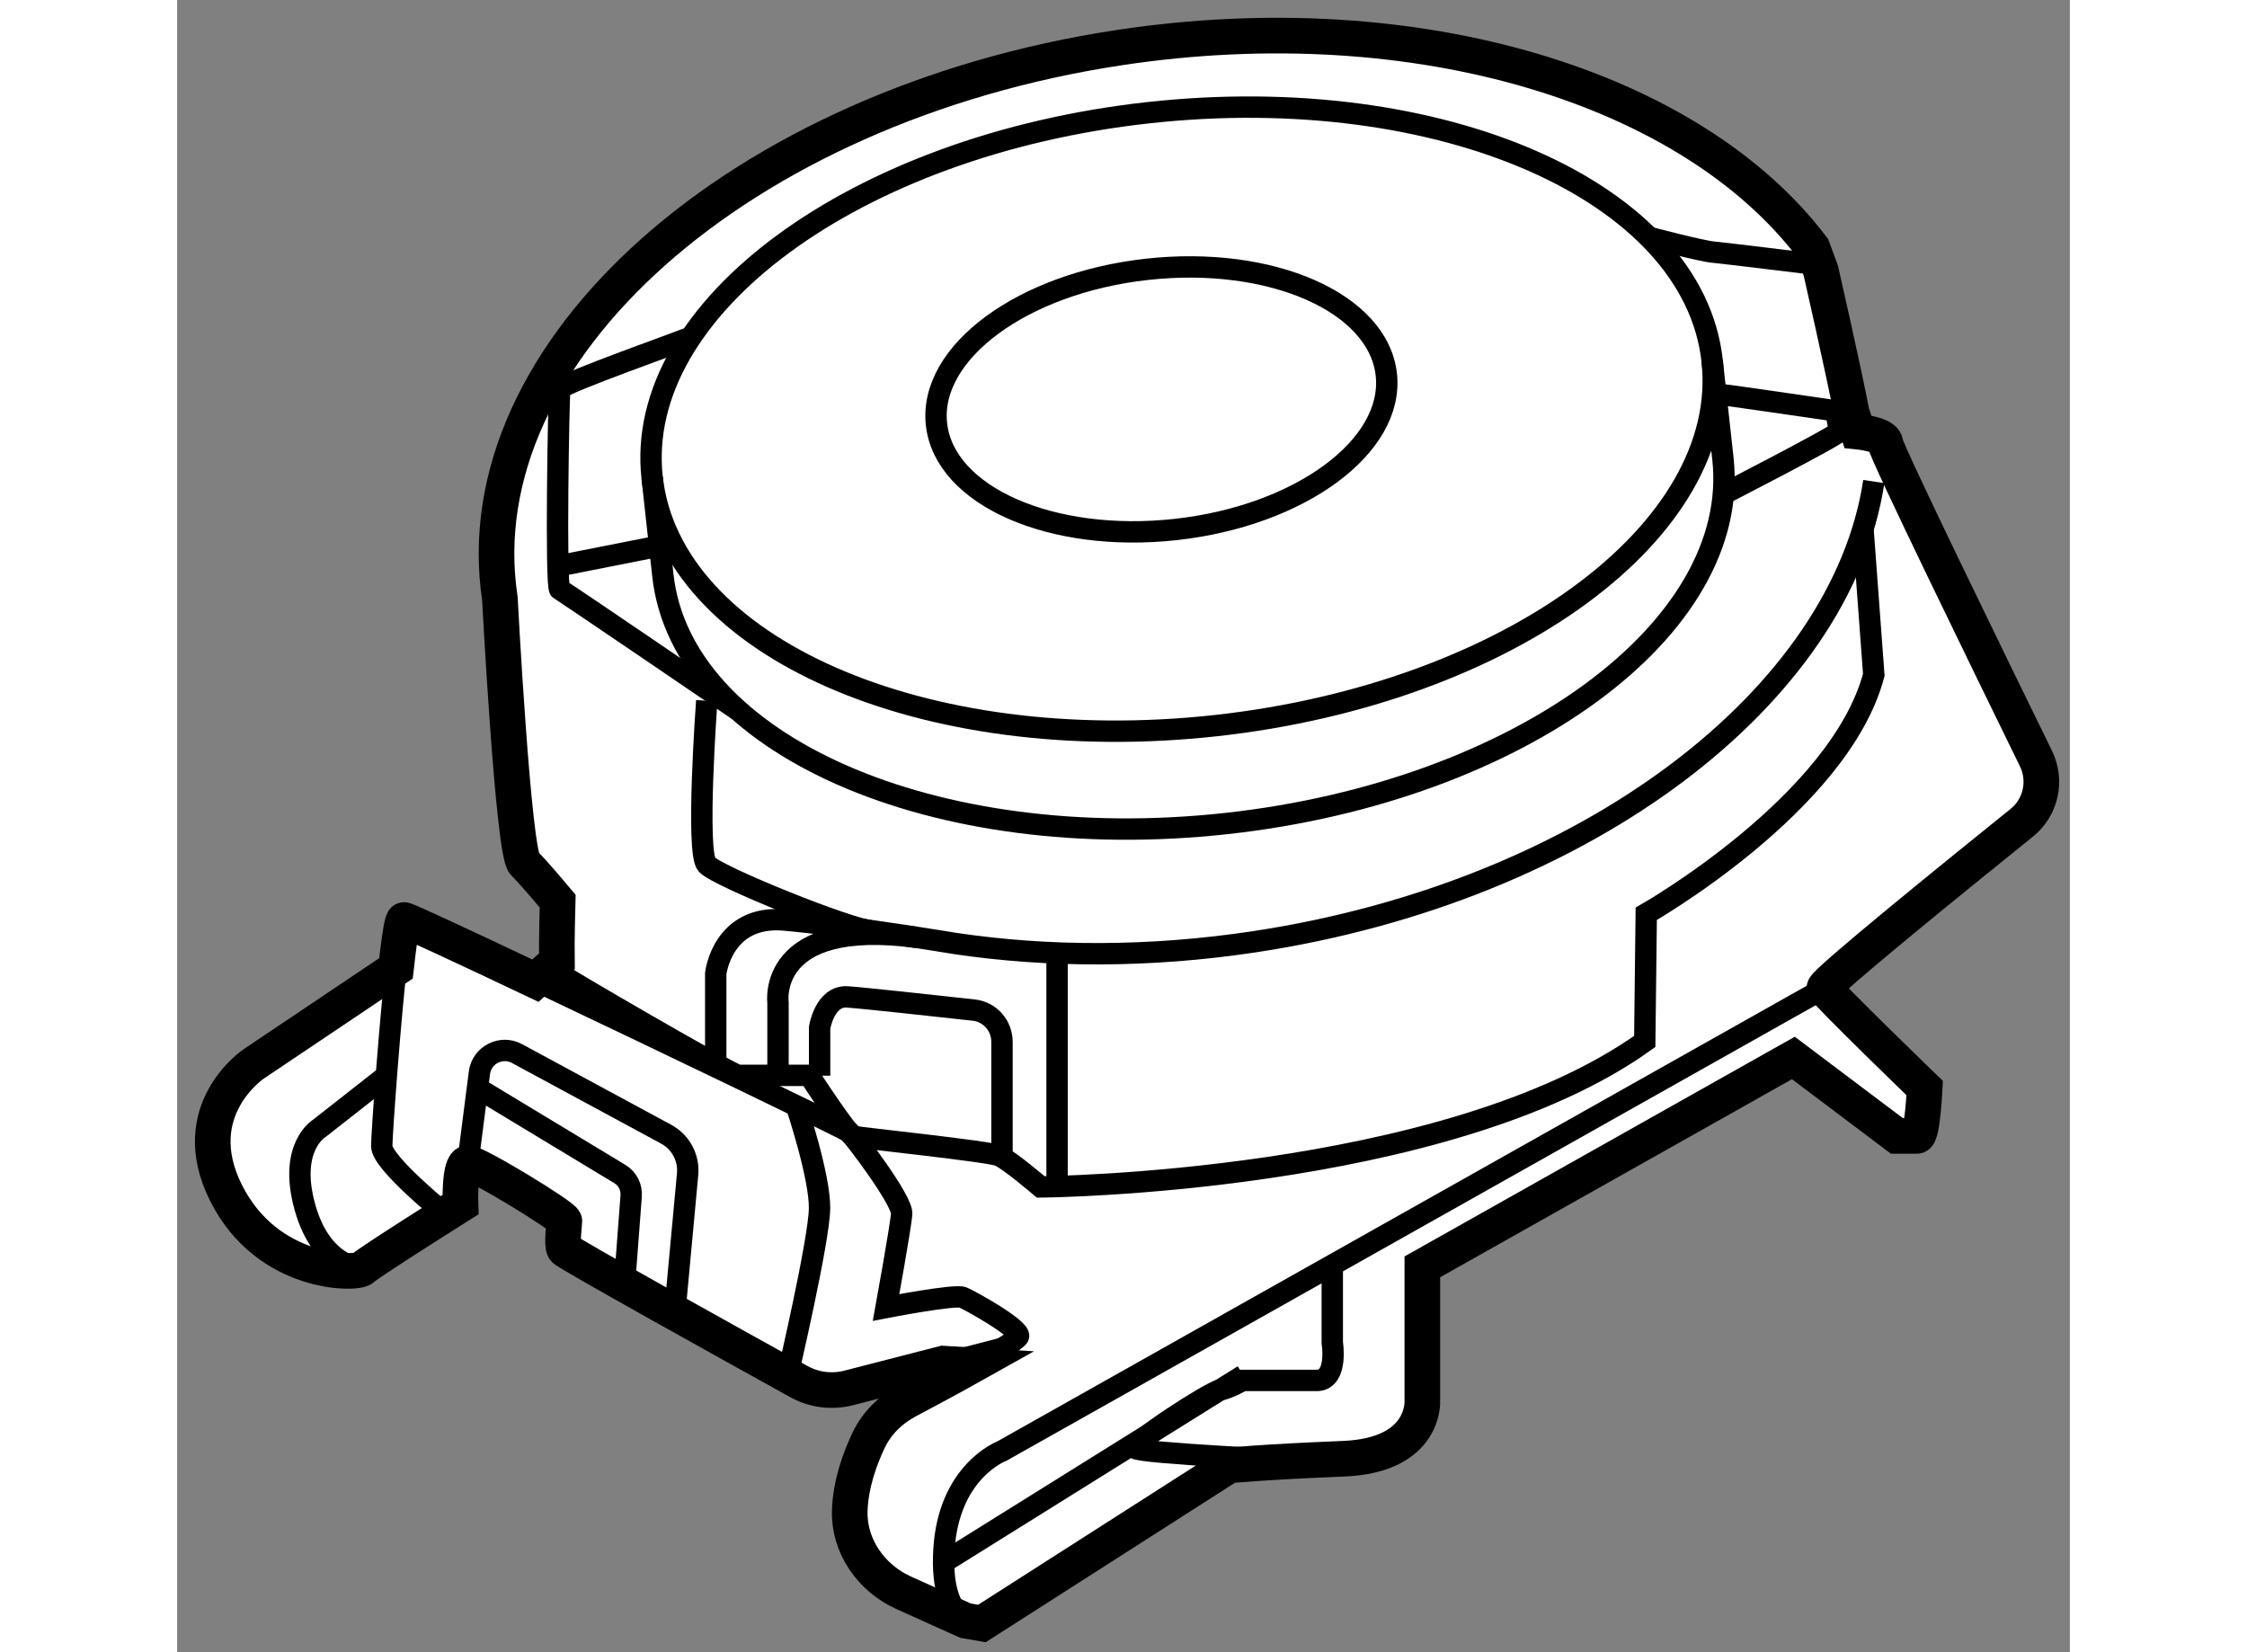
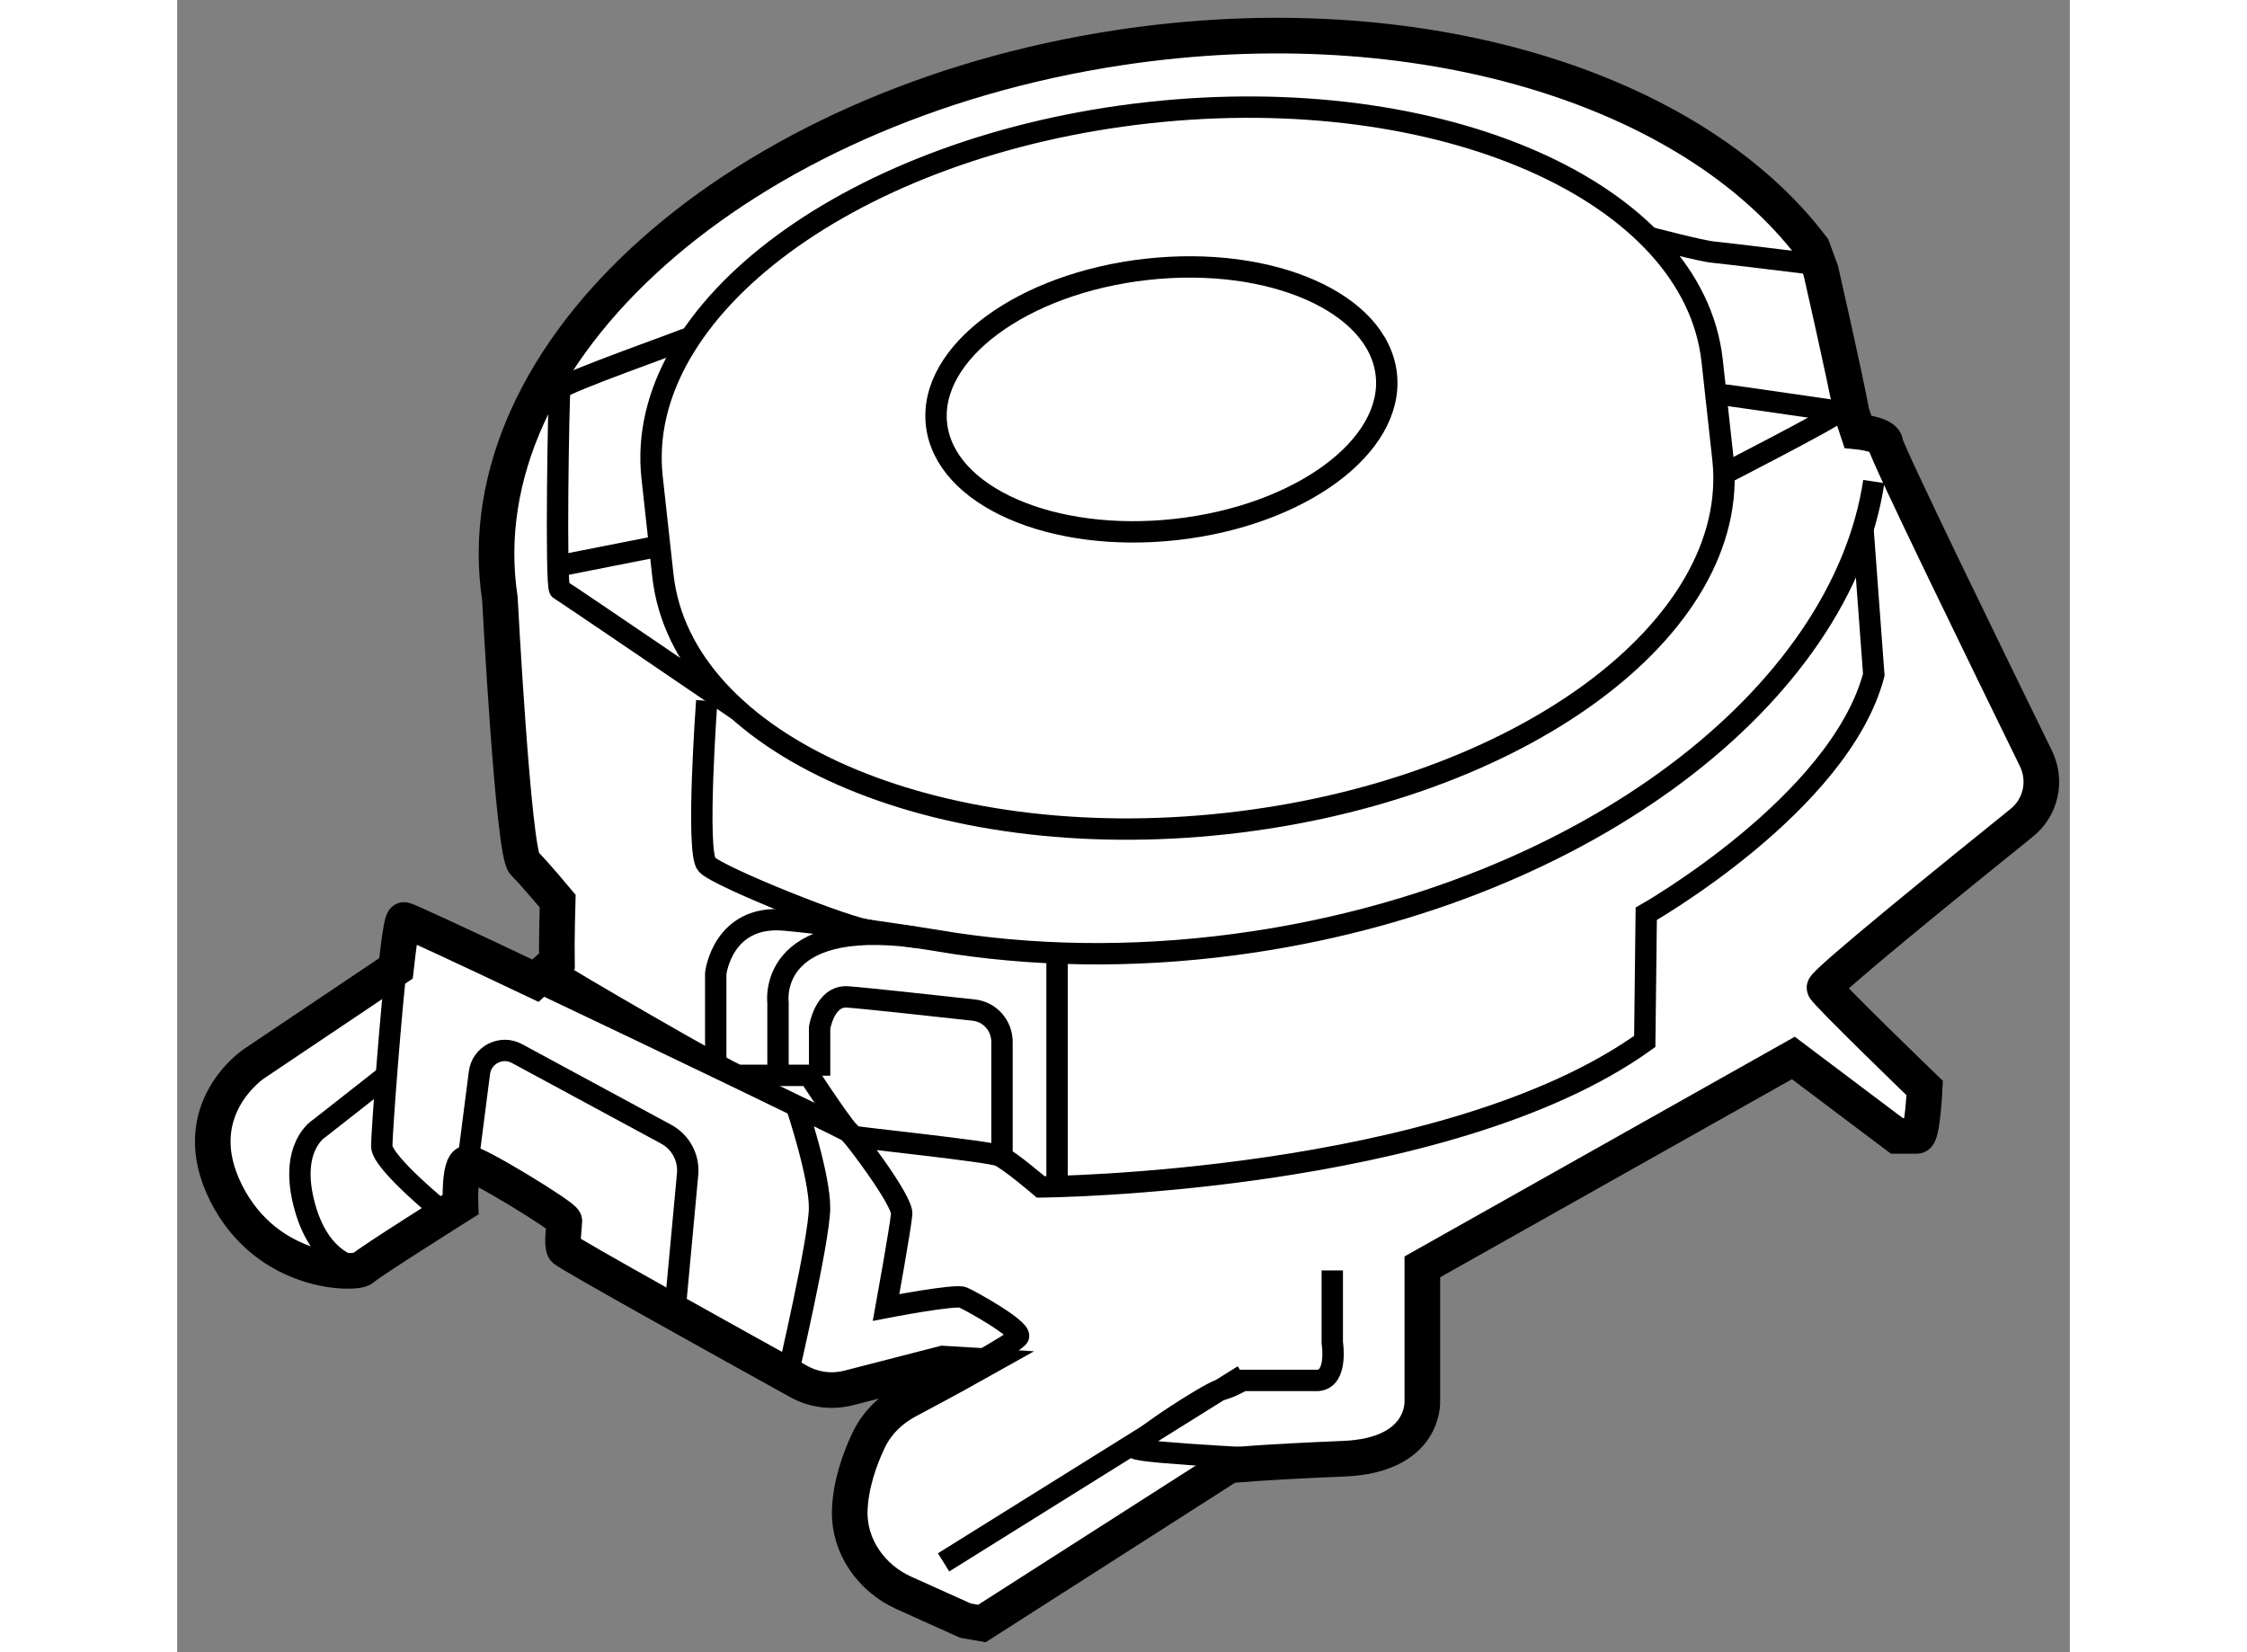
<svg xmlns="http://www.w3.org/2000/svg" version="1.1" x="0px" y="0px" width="244.8px" height="180px" viewBox="156.77 36.11 26.567 23.191" enable-background="new 0 0 244.8 180" xml:space="preserve">
  <rect x="156.77" y="36.11" width="26.567" height="23.191" fill="#808080" stroke="none" />
  <g>
    <path fill="#FFFFFF" stroke="#000000" stroke-width="0.5" d="M167.521,55.25l-1.319,0.34c-0.239,0.062-0.488,0.032-0.704-0.087    c-0.889-0.492-3.259-1.807-3.293-1.858c-0.042-0.063,0-0.333,0-0.396s-1.229-0.813-1.354-0.813s-0.104,0.583-0.104,0.583    s-1.292,0.813-1.375,0.896c-0.083,0.083-1.333,0.104-1.917-1.063c-0.583-1.167,0.396-1.813,0.396-1.813l1.991-1.337l0.025-0.216    c0.034-0.279,0.065-0.463,0.088-0.463c0.033,0,0.83,0.371,1.844,0.852l0.301-0.273c-0.005-0.281,0.011-0.844,0.011-0.844    s-0.312-0.375-0.468-0.531s-0.343-3.717-0.343-3.717c-0.523-3.466,3.37-6.927,8.696-7.732c4.199-0.634,8.035,0.572,9.727,2.81    l0.119,0.324c0,0,0.32,1.402,0.433,1.996l0.086,0.26c0,0,0.386,0.038,0.386,0.163c0,0.099,1.496,3.163,2.113,4.424    c0.153,0.312,0.072,0.686-0.199,0.904c-0.898,0.723-2.792,2.258-2.768,2.317c0.031,0.078,1.406,1.406,1.406,1.406    s-0.031,0.672-0.109,0.672s-0.281,0-0.281,0l-1.453-1.094l-5.208,2.932v1.88c0,0,0.052,0.766-1.104,0.813    s-1.609,0.094-1.609,0.094l-3.469,2.219l-0.23-0.04l-0.868-0.391c-0.455-0.205-0.773-0.656-0.757-1.154    c0.012-0.373,0.143-0.73,0.264-0.986c0.115-0.242,0.31-0.432,0.547-0.558c0.251-0.133,0.604-0.322,0.911-0.494L167.521,55.25z" />
-     <path fill="none" stroke="#000000" stroke-width="0.3" d="M178.316,41.173c0.262,2.376-2.856,4.669-6.965,5.122    c-4.109,0.453-7.652-1.106-7.914-3.482" />
    <path fill="none" stroke="#000000" stroke-width="0.3" d="M163.588,44.187c0.262,2.376,3.805,3.935,7.914,3.482    c4.109-0.453,7.227-2.746,6.965-5.122l-0.151-1.373c-0.262-2.376-3.805-3.935-7.914-3.482c-4.109,0.453-7.227,2.746-6.965,5.122    L163.588,44.187z" />
    <ellipse transform="matrix(0.994 -0.11 0.11 0.994 -3.552 18.948)" fill="none" stroke="#000000" stroke-width="0.3" cx="170.565" cy="41.781" rx="3.176" ry="1.837" />
    <path fill="none" stroke="#000000" stroke-width="0.3" d="M163.985,40.837c-0.027,0.027-1.828,0.656-1.844,0.734    s-0.063,2.781,0,2.813s2.506,1.698,2.506,1.698" />
    <line fill="none" stroke="#000000" stroke-width="0.3" x1="162.11" y1="44.056" x2="163.543" y2="43.773" />
    <path fill="none" stroke="#000000" stroke-width="0.3" d="M177.429,39.441c0,0,0.732,0.193,0.902,0.208    c0.17,0.016,1.394,0.166,1.394,0.166" />
-     <path fill="none" stroke="#000000" stroke-width="0.3" d="M180.058,41.91c0.028,0.15,0.044,0.248,0.037,0.26    c-0.031,0.059-1.613,0.871-1.613,0.871" />
+     <path fill="none" stroke="#000000" stroke-width="0.3" d="M180.058,41.91c-0.031,0.059-1.613,0.871-1.613,0.871" />
    <path fill="none" stroke="#000000" stroke-width="0.3" d="M178.456,41.65c0.045,0,1.818,0.26,1.818,0.26" />
    <path fill="none" stroke="#000000" stroke-width="0.3" d="M162.099,49.603c0.001,0.086,0.005,0.146,0.011,0.154    c0.026,0.035,2.45,1.447,2.538,1.447c0.088,0,0.994,0,0.994,0s0.541,0.836,0.624,0.857c0.083,0.021,1.896,0.208,2.042,0.271    c0.146,0.063,0.583,0.438,0.583,0.438s5.688-0.042,8.479-2.042l0.021-1.792c0,0,2.715-1.542,3.194-3.354l-0.152-2.05" />
-     <path fill="none" stroke="#000000" stroke-width="0.3" d="M168.064,58.9c0,0-0.594,0.078-0.531-1.031s0.813-1.391,0.813-1.391    l11.547-6.5" />
    <path fill="none" stroke="#000000" stroke-width="0.3" d="M161.799,49.876c1.827,0.866,4.361,2.086,4.403,2.124    c0.066,0.06,0.753,0.961,0.738,1.149s-0.219,1.313-0.219,1.313s0.969-0.188,1.078-0.141s0.813,0.438,0.781,0.547    c-0.012,0.043-0.301,0.215-0.649,0.41" />
    <path fill="none" stroke="#000000" stroke-width="0.3" d="M160.533,53.15c0,0-0.891-0.719-0.891-0.953    c0-0.176,0.123-1.872,0.224-2.709" />
-     <line fill="none" stroke="#000000" stroke-width="0.3" x1="167.521" y1="55.25" x2="168.348" y2="55.036" />
    <path fill="none" stroke="#000000" stroke-width="0.3" d="M160.85,52.436l0.163-1.268c0.032-0.25,0.305-0.39,0.527-0.27    l2.094,1.132c0.204,0.11,0.323,0.332,0.301,0.563l-0.18,1.94" />
-     <path fill="none" stroke="#000000" stroke-width="0.3" d="M160.986,51.382l1.998,1.207c0.107,0.064,0.168,0.183,0.159,0.308    l-0.094,1.24" />
    <path fill="none" stroke="#000000" stroke-width="0.3" d="M159.707,51.209l-0.94,0.738c0,0-0.441,0.258-0.203,1.109    c0.238,0.851,0.807,0.859,0.807,0.859" />
    <path fill="none" stroke="#000000" stroke-width="0.3" d="M164.33,51.085v-1.311c0,0,0.093-0.828,0.968-0.75    s2.392,0.329,2.392,0.329c1.305,0.194,2.73,0.198,4.2-0.024c4.672-0.706,8.242-3.456,8.695-6.46" />
    <path fill="none" stroke="#000000" stroke-width="0.3" d="M165.204,51.204v-1.023c0,0-0.164-1.2,1.949-0.913" />
    <line fill="none" stroke="#000000" stroke-width="0.3" x1="169.121" y1="49.603" x2="169.121" y2="52.76" />
    <path fill="none" stroke="#000000" stroke-width="0.3" d="M165.788,51.209v-0.674c0,0,0.071-0.453,0.39-0.432    c0.225,0.015,1.211,0.123,1.774,0.185c0.228,0.025,0.396,0.218,0.396,0.447v1.597" />
    <path fill="none" stroke="#000000" stroke-width="0.3" d="M172.984,53.942v1.015c0,0,0.082,0.506-0.2,0.529h-1.059    c0,0-0.176,0.105-0.318,0.135c-0.141,0.03-1.259,0.748-1.188,0.818c0.071,0.071,2.329,0.174,2.329,0.174" />
    <line fill="none" stroke="#000000" stroke-width="0.3" x1="167.528" y1="58.04" x2="171.736" y2="55.415" />
    <path fill="none" stroke="#000000" stroke-width="0.3" d="M165.462,51.633c0,0,0.331,0.986,0.325,1.439s-0.448,2.344-0.448,2.344" />
    <path fill="none" stroke="#000000" stroke-width="0.3" d="M164.204,45.947c0,0-0.156,2.125,0,2.297s2.033,0.924,2.313,0.931" />
  </g>
</svg>